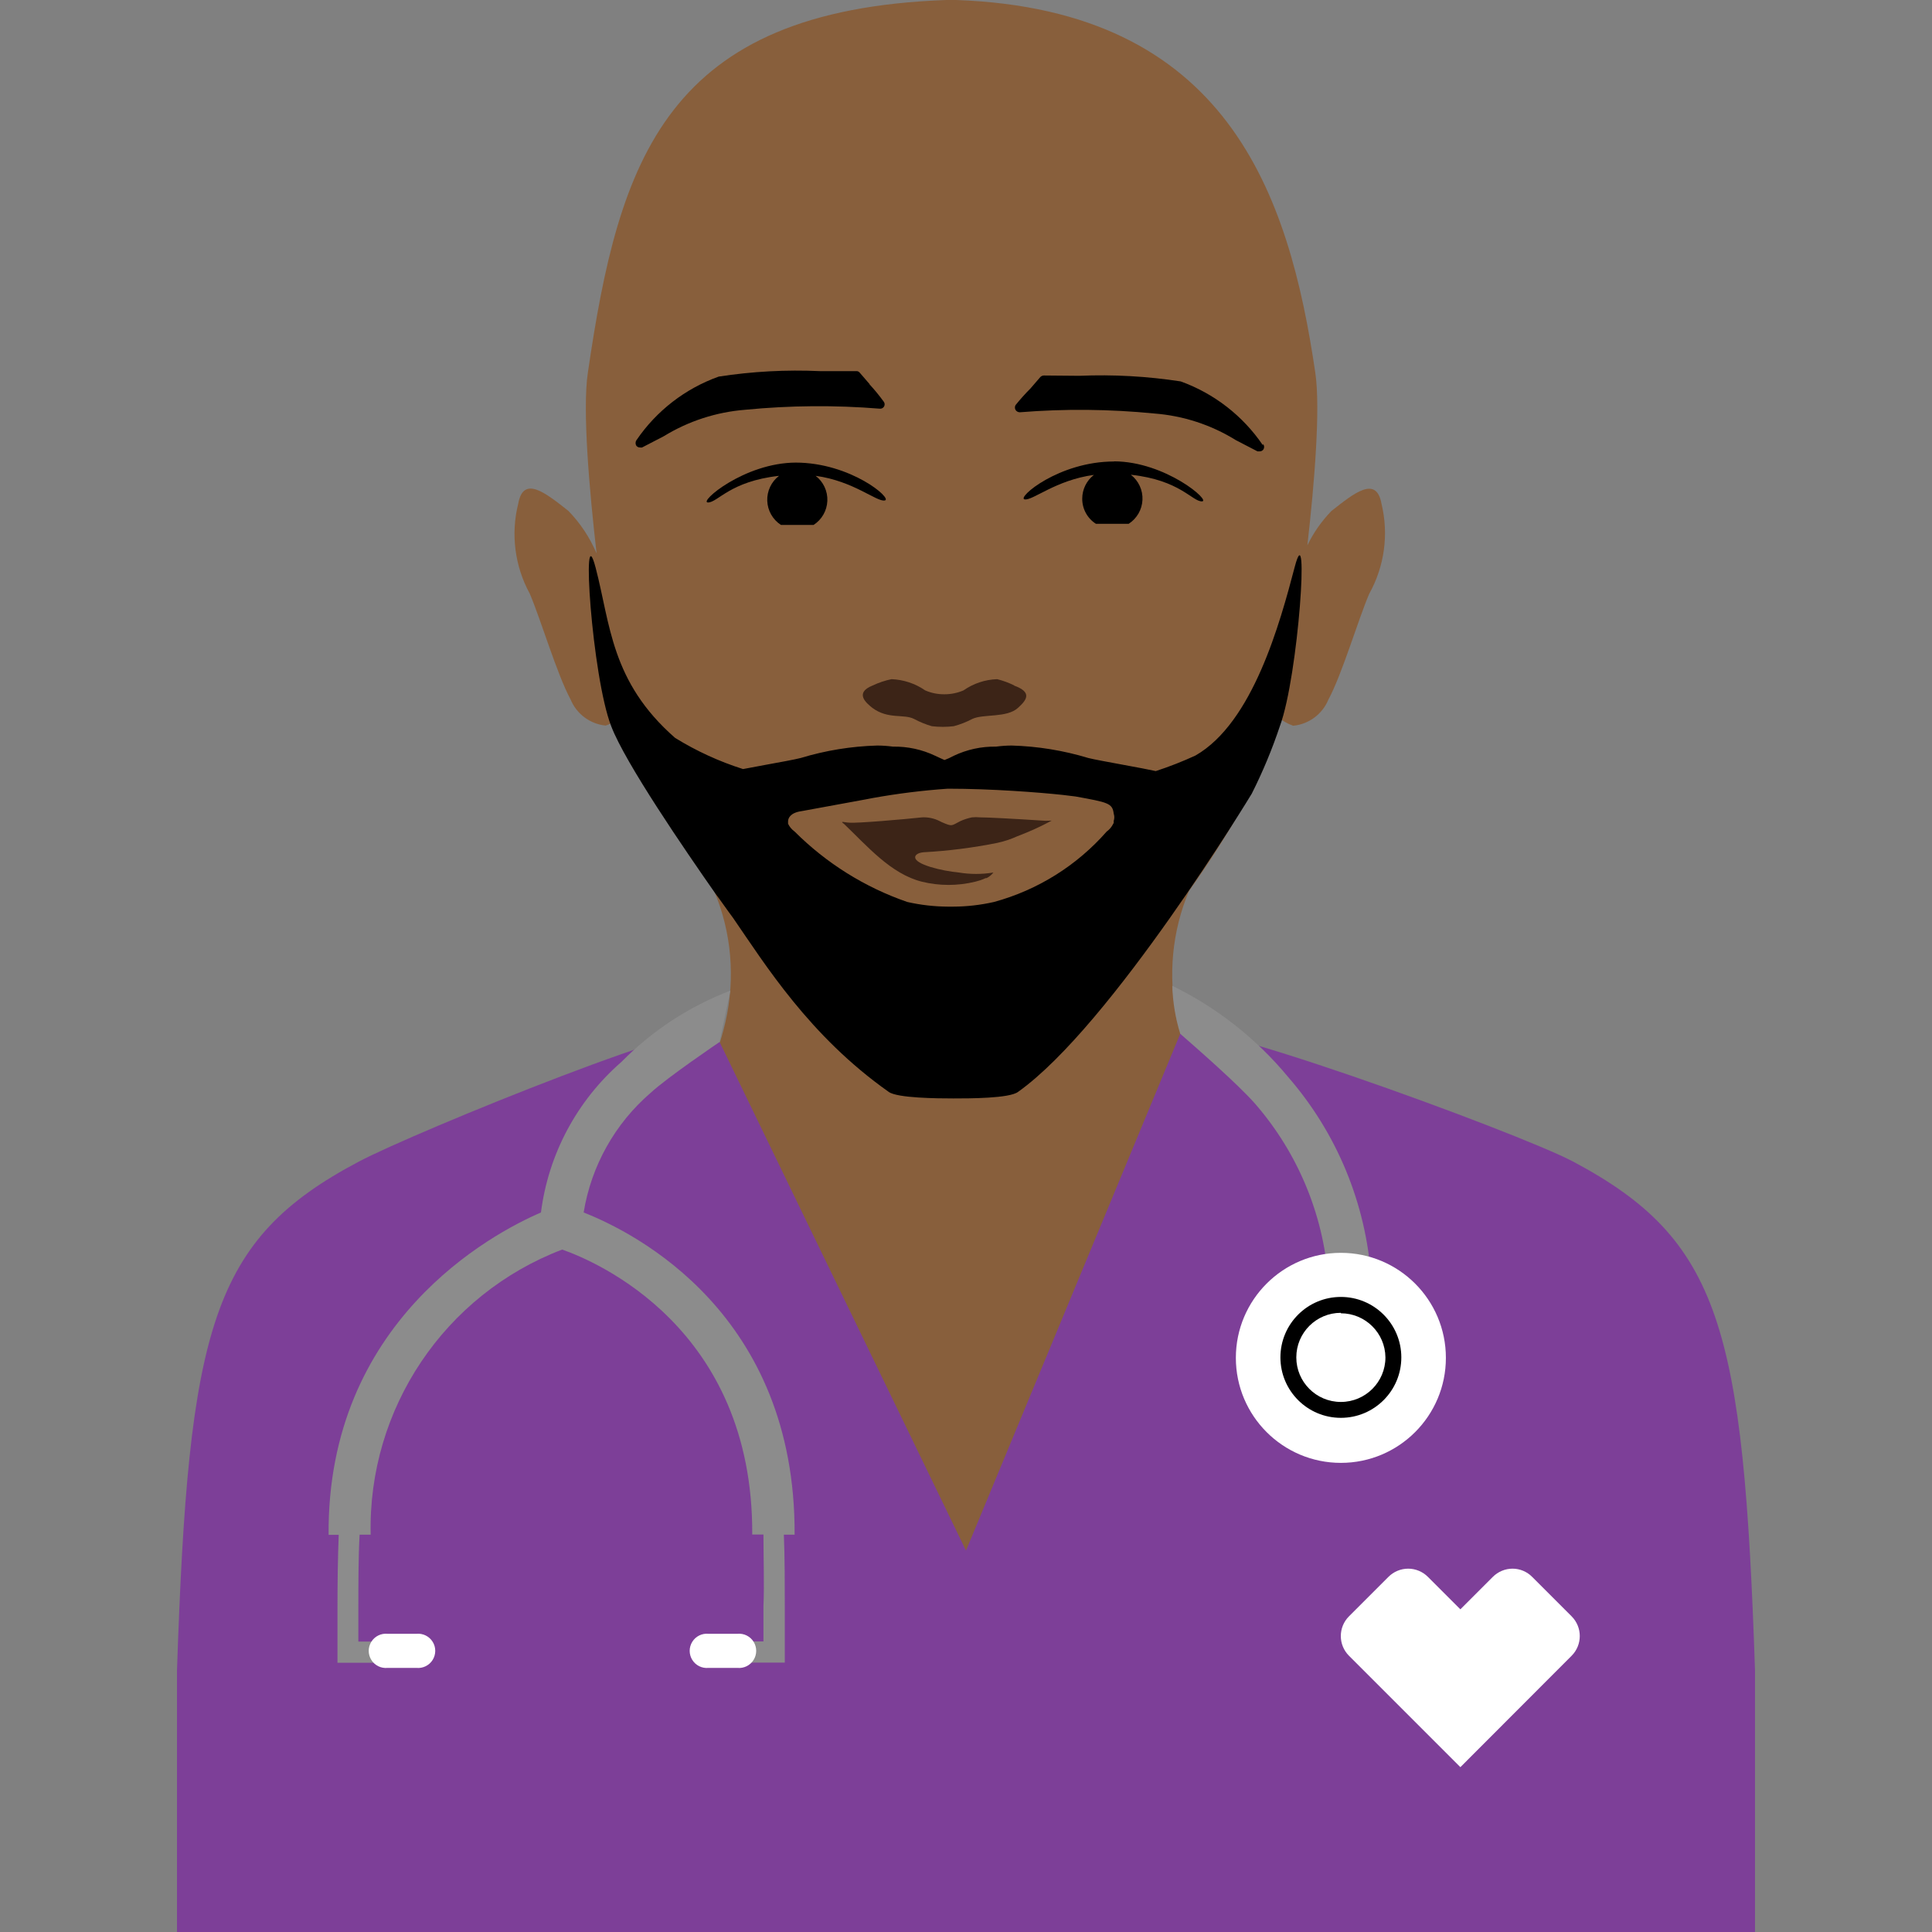
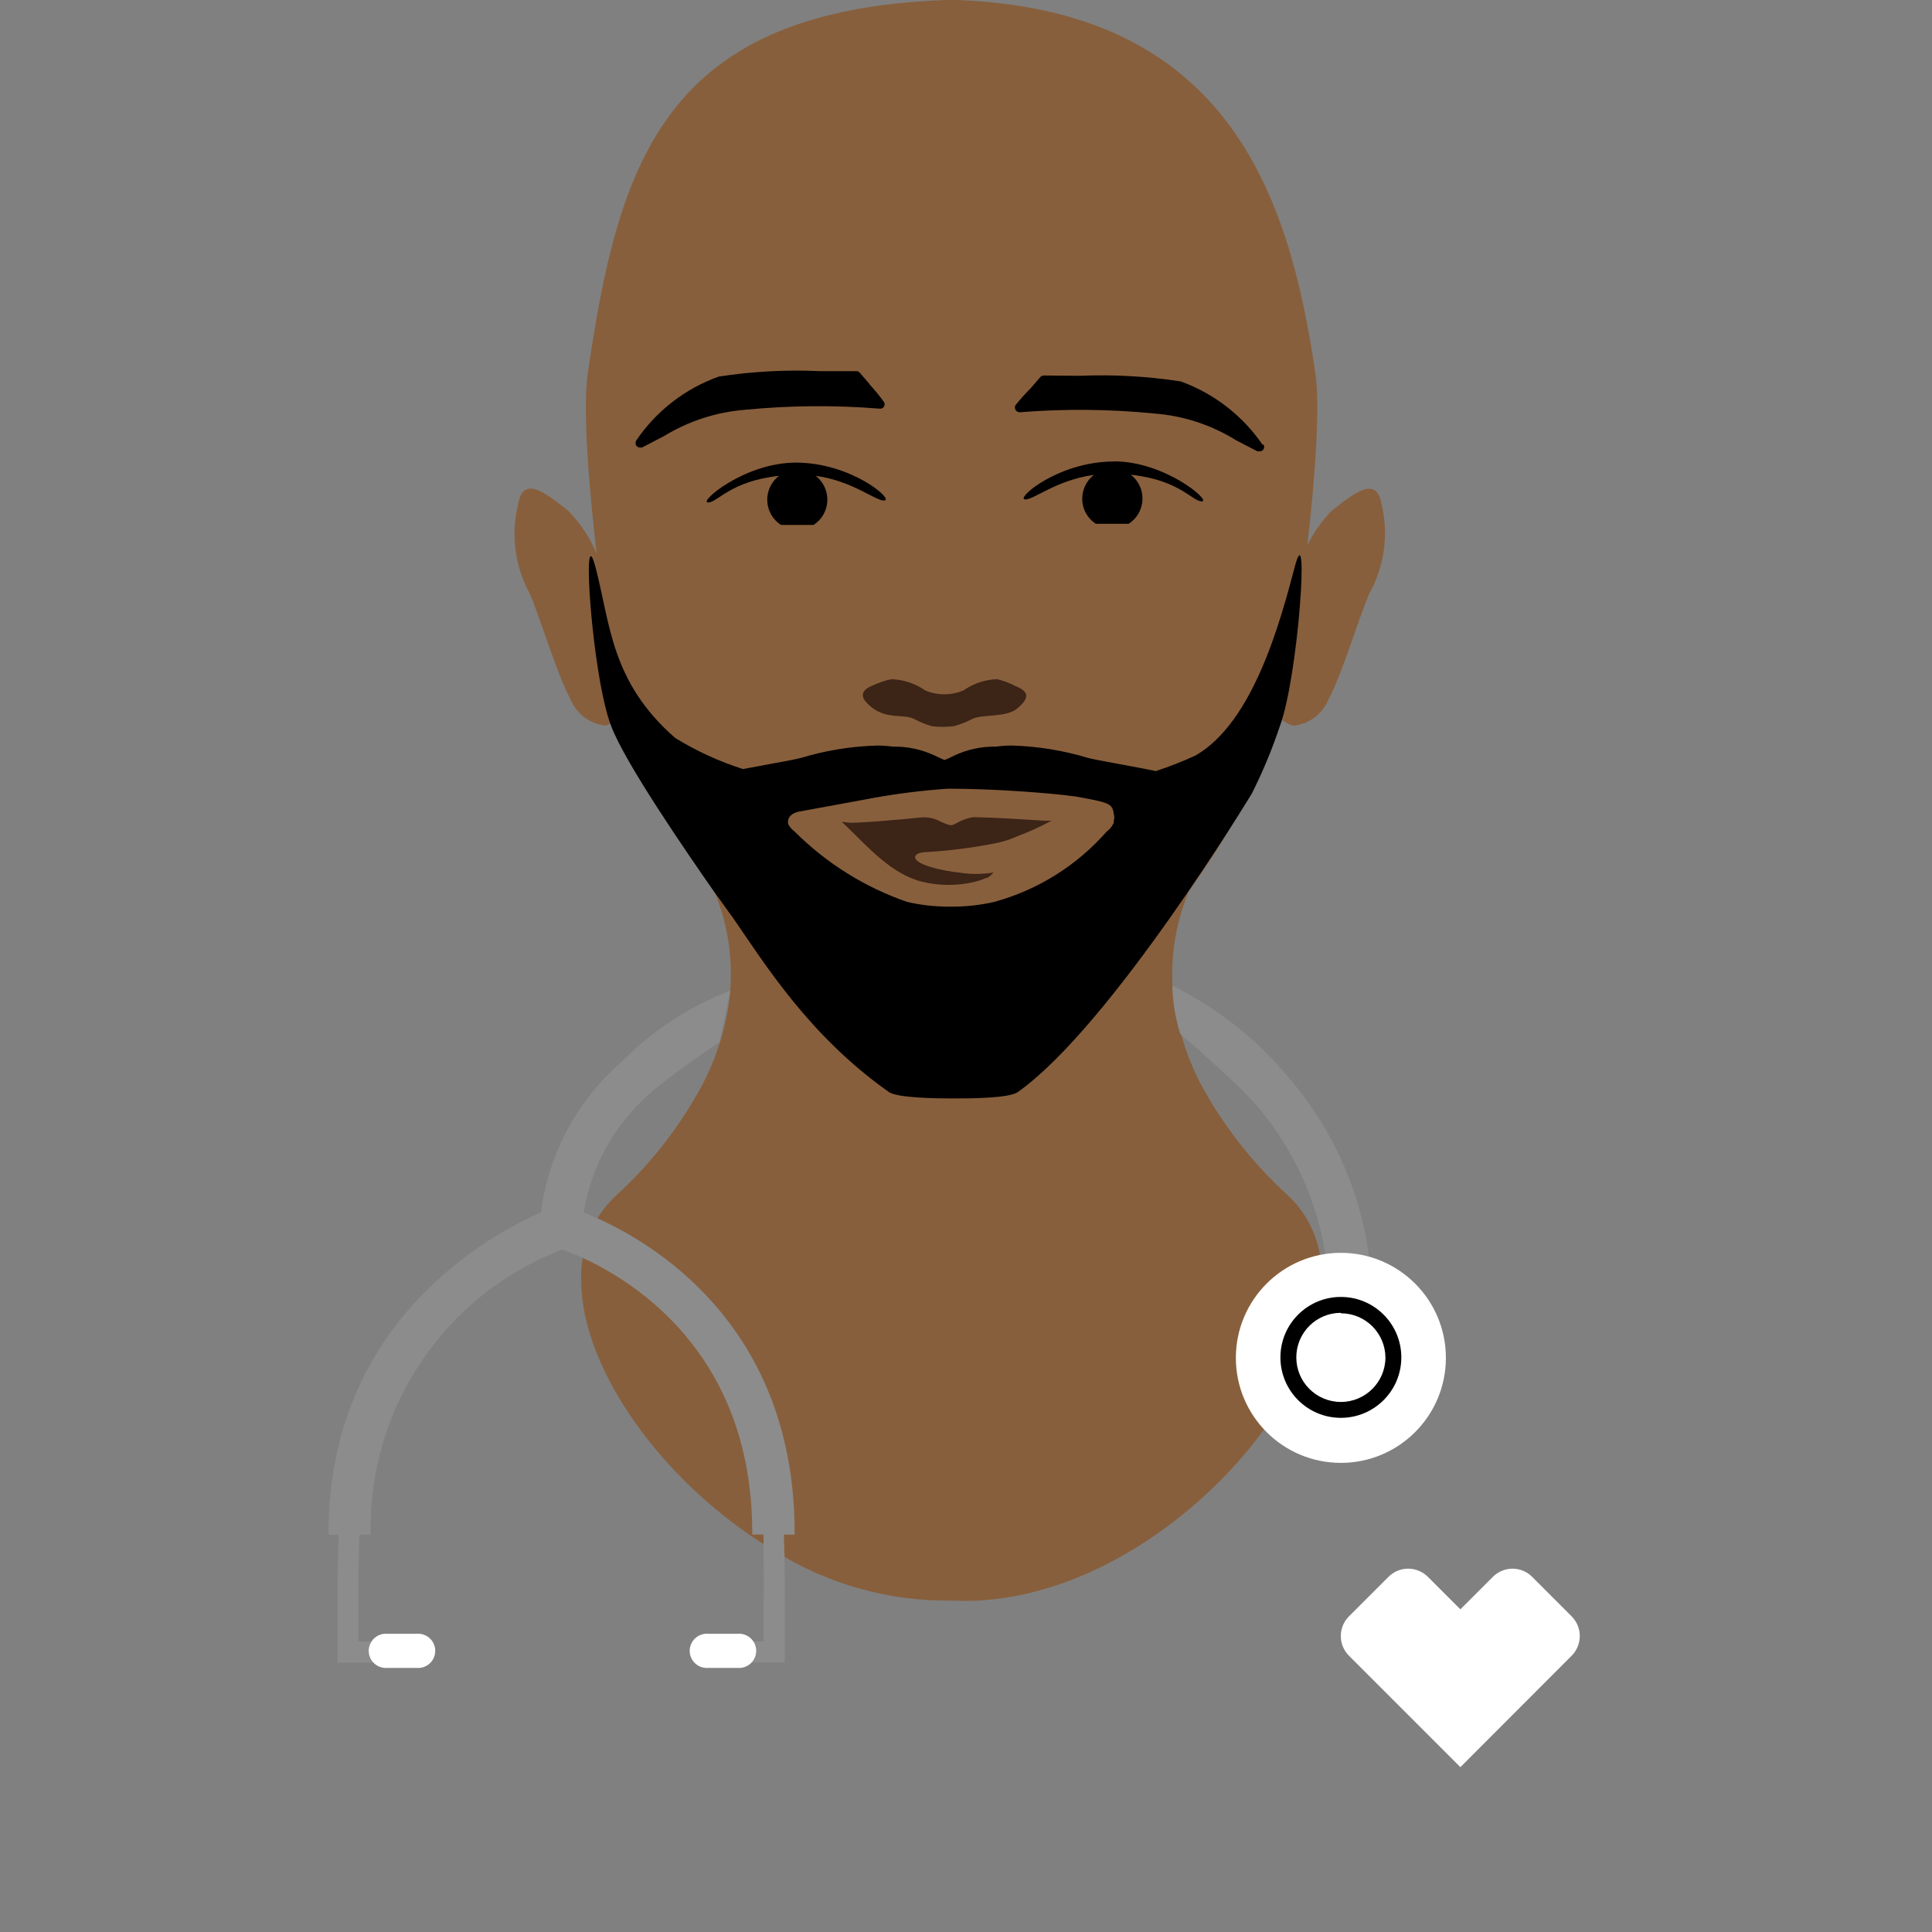
<svg xmlns="http://www.w3.org/2000/svg" width="124" height="124" viewBox="0 0 124 124" fill="none">
  <rect x="0" y="0" width="124" height="124" fill="#808080" stroke="none" />
  <path d="M75.53 65.47C75.53 65.47 75.53 65.4 75.53 65.37C74.954 62.627 75.226 59.774 76.31 57.19C77.648 55.314 78.88 53.364 80 51.35C80.813 49.625 81.482 47.835 82 46C82.293 46.256 82.632 46.453 83 46.58C84.006 46.482 84.876 45.835 85.26 44.9C86.14 43.27 87.15 39.82 87.88 38.11C88.859 36.354 89.141 34.294 88.67 32.34C88.34 30.5 86.93 31.63 85.45 32.8C84.823 33.447 84.303 34.189 83.91 35C84.36 31.06 84.76 26.23 84.42 23.93C82.73 12.39 78.75 0.63 61.38 0H60.73C42.73 0.65 39.73 10.22 37.73 23.92C37.37 26.32 37.83 31.49 38.29 35.52C37.861 34.506 37.247 33.58 36.48 32.79C35 31.62 33.59 30.49 33.26 32.33C32.774 34.278 33.038 36.338 34 38.1C34.73 39.81 35.74 43.26 36.62 44.89C37.004 45.825 37.874 46.472 38.88 46.57C39.248 46.443 39.587 46.246 39.88 45.99L40.06 45.81C40.059 45.787 40.059 45.763 40.06 45.74C40.599 47.66 41.284 49.535 42.11 51.35C43.241 53.358 44.483 55.3 45.83 57.17C46.951 59.83 47.207 62.776 46.56 65.59C46.259 66.914 45.799 68.197 45.19 69.41C43.732 72.19 41.796 74.692 39.47 76.8C38.107 78.109 37.325 79.91 37.3 81.8C37.279 82.994 37.441 84.185 37.78 85.33C38.95 89.42 42.16 93.84 46.35 97.2C47.398 98.046 48.504 98.818 49.66 99.51C53.094 101.681 57.088 102.8 61.15 102.73C75.58 103.44 90.6 84.29 82.67 76.73C80.375 74.648 78.457 72.185 77 69.45C76.377 68.222 75.907 66.922 75.6 65.58C75.581 65.54 75.558 65.504 75.53 65.47Z" fill="#885F3C" />
  <path d="M65.11 44C64.756 43.823 64.384 43.686 64 43.59C63.225 43.616 62.475 43.866 61.84 44.31C61.451 44.477 61.033 44.562 60.61 44.56C60.187 44.564 59.768 44.479 59.38 44.31C58.743 43.87 57.994 43.621 57.22 43.59C56.799 43.678 56.389 43.816 56 44C54.81 44.48 55.62 45.14 56 45.44C57 46.18 58 45.81 58.66 46.14C59.025 46.337 59.411 46.495 59.81 46.61C60.275 46.665 60.745 46.665 61.21 46.61C61.627 46.5 62.029 46.342 62.41 46.14C63.12 45.81 64.62 46.09 65.34 45.43C65.89 44.93 66.28 44.43 65.08 44" fill="#3C2417" />
  <path d="M71.5 29.62C67.95 29.62 65.25 31.95 65.76 32.05C66.27 32.15 67.76 30.81 70.21 30.48C69.739 30.844 69.462 31.405 69.46 32C69.454 32.656 69.787 33.268 70.34 33.62H72.44C72.968 33.281 73.298 32.708 73.326 32.081C73.354 31.455 73.076 30.854 72.58 30.47C75.73 30.81 76.51 32.18 77.14 32.18C77.77 32.18 74.81 29.62 71.5 29.61" fill="black" />
  <path d="M51.06 29.69C54.6 29.69 57.31 32.01 56.79 32.12C56.27 32.23 54.79 30.87 52.35 30.54C52.847 30.922 53.127 31.522 53.101 32.149C53.075 32.775 52.746 33.35 52.22 33.69H50.12C49.595 33.348 49.268 32.772 49.244 32.146C49.221 31.52 49.502 30.921 50 30.54C46.85 30.89 46.07 32.25 45.44 32.25C44.81 32.25 47.76 29.7 51.08 29.69" fill="black" />
  <path d="M55.81 24.65L55.18 23.92C55.126 23.849 55.039 23.812 54.95 23.82H52.63C50.457 23.721 48.28 23.838 46.13 24.17C43.983 24.937 42.134 26.365 40.85 28.25C40.772 28.361 40.772 28.509 40.85 28.62C40.908 28.686 40.992 28.723 41.08 28.72C41.123 28.729 41.167 28.729 41.21 28.72L42.6 28C44.184 27.028 45.977 26.445 47.83 26.3C50.702 26.019 53.594 25.996 56.47 26.23C56.581 26.241 56.689 26.185 56.743 26.087C56.798 25.989 56.789 25.869 56.72 25.78C56.439 25.392 56.136 25.021 55.81 24.67" fill="black" />
  <path d="M81.05 28.57C79.768 26.685 77.924 25.254 75.78 24.48C73.627 24.149 71.447 24.028 69.27 24.12L67 24.1C66.913 24.102 66.831 24.138 66.77 24.2L66.14 24.93C65.801 25.269 65.481 25.627 65.18 26C65.125 26.096 65.125 26.214 65.18 26.31C65.24 26.406 65.347 26.463 65.46 26.46C68.333 26.229 71.222 26.256 74.09 26.54C75.945 26.682 77.739 27.268 79.32 28.25L80.71 28.97H80.84C80.928 28.973 81.012 28.936 81.07 28.87C81.155 28.761 81.155 28.609 81.07 28.5" fill="black" />
  <path d="M67.09 52.68C64.95 52.54 63.37 52.46 62.9 52.46C62.727 52.443 62.553 52.443 62.38 52.46C62.125 52.513 61.877 52.593 61.64 52.7C61.04 53 61.15 53.07 60.45 52.77L60.31 52.7C59.961 52.523 59.571 52.44 59.18 52.46C58.09 52.58 54.96 52.85 54.52 52.8C54.25 52.8 53.84 52.65 54.17 52.88C55.65 54.29 57.17 56.09 59.17 56.59C60.293 56.865 61.467 56.865 62.59 56.59L62.91 56.5C63.029 56.459 63.146 56.413 63.26 56.36H63.32C63.492 56.275 63.642 56.152 63.76 56C63.025 56.121 62.275 56.121 61.54 56C60.47 55.9 58.68 55.48 58.74 55C58.74 54.92 58.85 54.74 59.27 54.7C60.859 54.614 62.44 54.413 64 54.1C64.448 54.005 64.884 53.86 65.3 53.67C66.055 53.386 66.79 53.052 67.5 52.67L67.09 52.68Z" fill="#3C2417" />
  <path d="M83.1 36.38C82.15 40 80.41 46.38 76.73 48.49C75.9 48.873 75.049 49.206 74.18 49.49C73.68 49.38 73.03 49.26 72.11 49.09C71.19 48.92 70.2 48.74 69.85 48.65C68.253 48.166 66.598 47.897 64.93 47.85C64.596 47.852 64.261 47.875 63.93 47.92C62.99 47.903 62.059 48.105 61.21 48.51L60.91 48.66L60.62 48.78L60.33 48.65L60.03 48.51C59.181 48.105 58.25 47.903 57.31 47.92C56.978 47.876 56.645 47.852 56.31 47.85C54.642 47.896 52.987 48.165 51.39 48.65C51.04 48.74 50.03 48.93 49.13 49.09L47.69 49.36C46.16 48.875 44.696 48.203 43.33 47.36C39.2 43.75 39.18 40.06 38.23 36.44C37.28 32.82 37.99 43.44 39.23 46.61C40.13 48.98 44 54.61 45.93 57.37L46.16 57.68C46.67 58.4 47 58.85 47.04 58.9C49.11 61.9 51.95 66.49 57.04 70.08C57.59 70.48 60.17 70.5 61.19 70.5C62.21 70.5 64.79 70.5 65.34 70.08C71.34 65.82 80.34 50.94 80.34 50.94C81.048 49.536 81.653 48.082 82.15 46.59C83.34 43.36 84.05 32.77 83.1 36.38ZM71.45 52.87C71.354 53.069 71.21 53.242 71.03 53.37C69.115 55.553 66.601 57.125 63.8 57.89C62.937 58.086 62.055 58.187 61.17 58.19H60.86C59.975 58.186 59.093 58.086 58.23 57.89C55.509 56.951 53.036 55.405 51 53.37C50.82 53.242 50.675 53.069 50.58 52.87V52.71C50.58 52.53 50.71 52.16 51.45 52.06L55.54 51.31L56.01 51.22C57.605 50.933 59.214 50.732 60.83 50.62C63.66 50.62 66.73 50.86 68.21 51.02L69.03 51.12C71.12 51.5 71.4 51.55 71.48 52.22C71.532 52.372 71.532 52.538 71.48 52.69V52.82L71.45 52.87Z" fill="black" />
-   <path d="M112.64 124V107.2C111.9 85.2 110.43 79.59 100.98 74.56C97.45 72.68 75.19 64.56 75.75 66.35L62 99.52L45.93 66.35C46.49 64.56 26.55 72.68 23.02 74.56C13.56 79.56 12.1 85.22 11.36 107.2V124H112.64Z" fill="#7D3F98" />
  <path d="M90.38 100.68C89.903 100.681 89.446 100.872 89.11 101.21L86.58 103.74C85.882 104.439 85.882 105.571 86.58 106.27L93.73 113.42L100.87 106.27C101.568 105.571 101.568 104.439 100.87 103.74L98.34 101.21C98.008 100.872 97.554 100.681 97.08 100.68C96.603 100.681 96.146 100.872 95.81 101.21L93.73 103.29L91.65 101.21C91.314 100.872 90.857 100.681 90.38 100.68Z" fill="white" />
  <path d="M46.88 63.58C44.245 64.587 41.858 66.149 39.88 68.16C37.033 70.638 35.196 74.076 34.72 77.82C31.56 79.18 20.99 84.82 21.09 98.51H21.74C21.68 99.95 21.66 101.78 21.66 103.07V106.72H24.3C24.078 106.513 23.951 106.224 23.95 105.92C23.956 105.72 24.018 105.526 24.13 105.36H23V103.07C23 101.78 23 99.93 23.08 98.5H23.79C23.607 90.416 28.527 83.089 36.08 80.2C38.21 80.94 48.35 85.2 48.28 98.49H49C49 99.86 49.06 101.89 49 103.06V105.35H48C48.309 105.78 48.23 106.376 47.82 106.71H50.37V103.06C50.37 101.89 50.37 99.89 50.31 98.5H51C51.07 84.35 40.82 79.14 37.46 77.82C37.945 74.834 39.468 72.115 41.76 70.14C42.84 69.14 46.18 66.88 46.18 66.88L46.88 63.58Z" fill="#8C8C8C" />
  <path d="M26.73 104.86H24.87C24.454 104.82 24.051 105.02 23.831 105.375C23.61 105.73 23.61 106.18 23.831 106.535C24.051 106.89 24.454 107.09 24.87 107.05H26.73C27.146 107.09 27.549 106.89 27.77 106.535C27.99 106.18 27.99 105.73 27.77 105.375C27.549 105.02 27.146 104.82 26.73 104.86Z" fill="white" />
  <path d="M47.33 104.86H45.47C45.054 104.82 44.651 105.02 44.431 105.375C44.21 105.73 44.21 106.18 44.431 106.535C44.651 106.89 45.054 107.09 45.47 107.05H47.33C47.746 107.09 48.149 106.89 48.369 106.535C48.59 106.18 48.59 105.73 48.369 105.375C48.149 105.02 47.746 104.82 47.33 104.86Z" fill="white" />
  <path d="M82.68 69.13C80.645 66.67 78.108 64.672 75.24 63.27C75.27 64.315 75.442 65.351 75.75 66.35L75.92 66.5C76.65 67.14 79.49 69.61 80.59 70.88C83.284 73.998 84.913 77.893 85.24 82C85.706 81.896 86.182 81.843 86.66 81.84C87.111 81.851 87.559 81.904 88 82C87.673 77.246 85.805 72.728 82.68 69.13Z" fill="#8C8C8C" />
  <path d="M86.06 93.89C89.782 93.89 92.8 90.872 92.8 87.15C92.8 83.428 89.782 80.41 86.06 80.41C82.338 80.41 79.32 83.428 79.32 87.15C79.32 90.872 82.338 93.89 86.06 93.89Z" fill="white" />
  <path d="M86.06 91C83.917 91 82.18 89.263 82.18 87.12C82.18 84.977 83.917 83.24 86.06 83.24C88.203 83.24 89.94 84.977 89.94 87.12C89.94 89.263 88.203 91 86.06 91ZM86.06 84.26C84.48 84.26 83.2 85.54 83.2 87.12C83.2 88.7 84.48 89.98 86.06 89.98C87.639 89.98 88.92 88.7 88.92 87.12C88.903 85.552 87.628 84.29 86.06 84.29V84.26Z" fill="black" />
</svg>